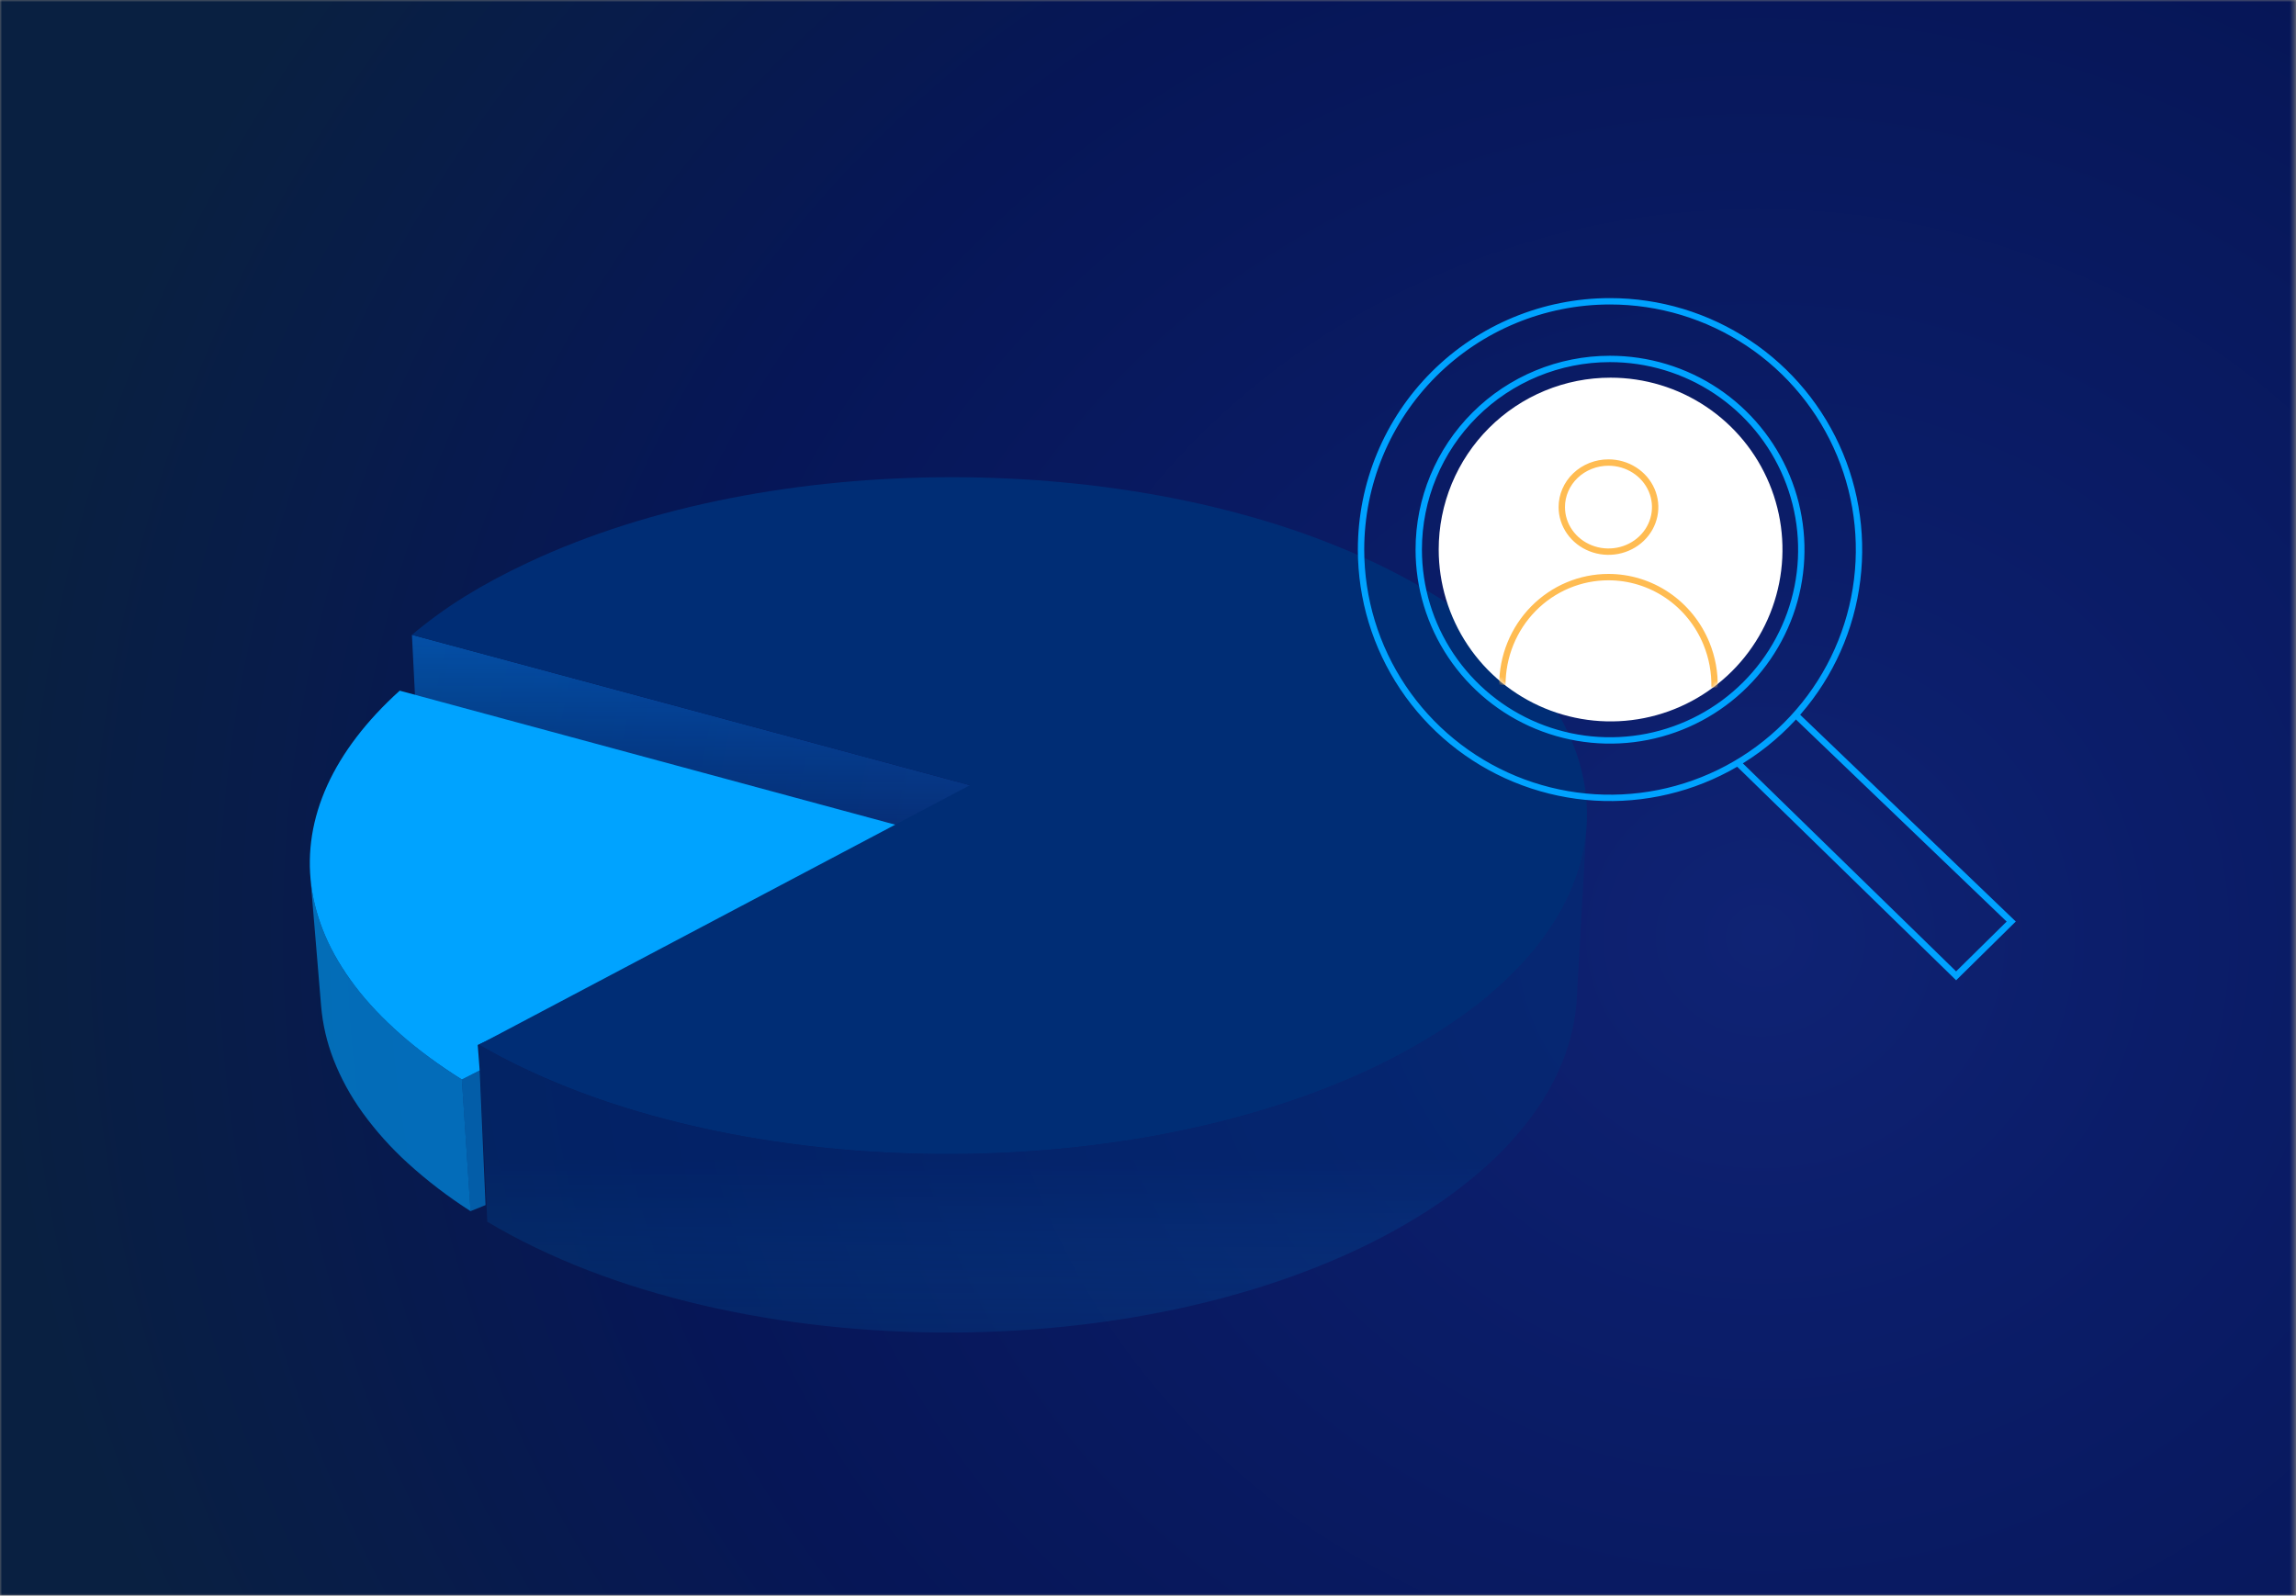
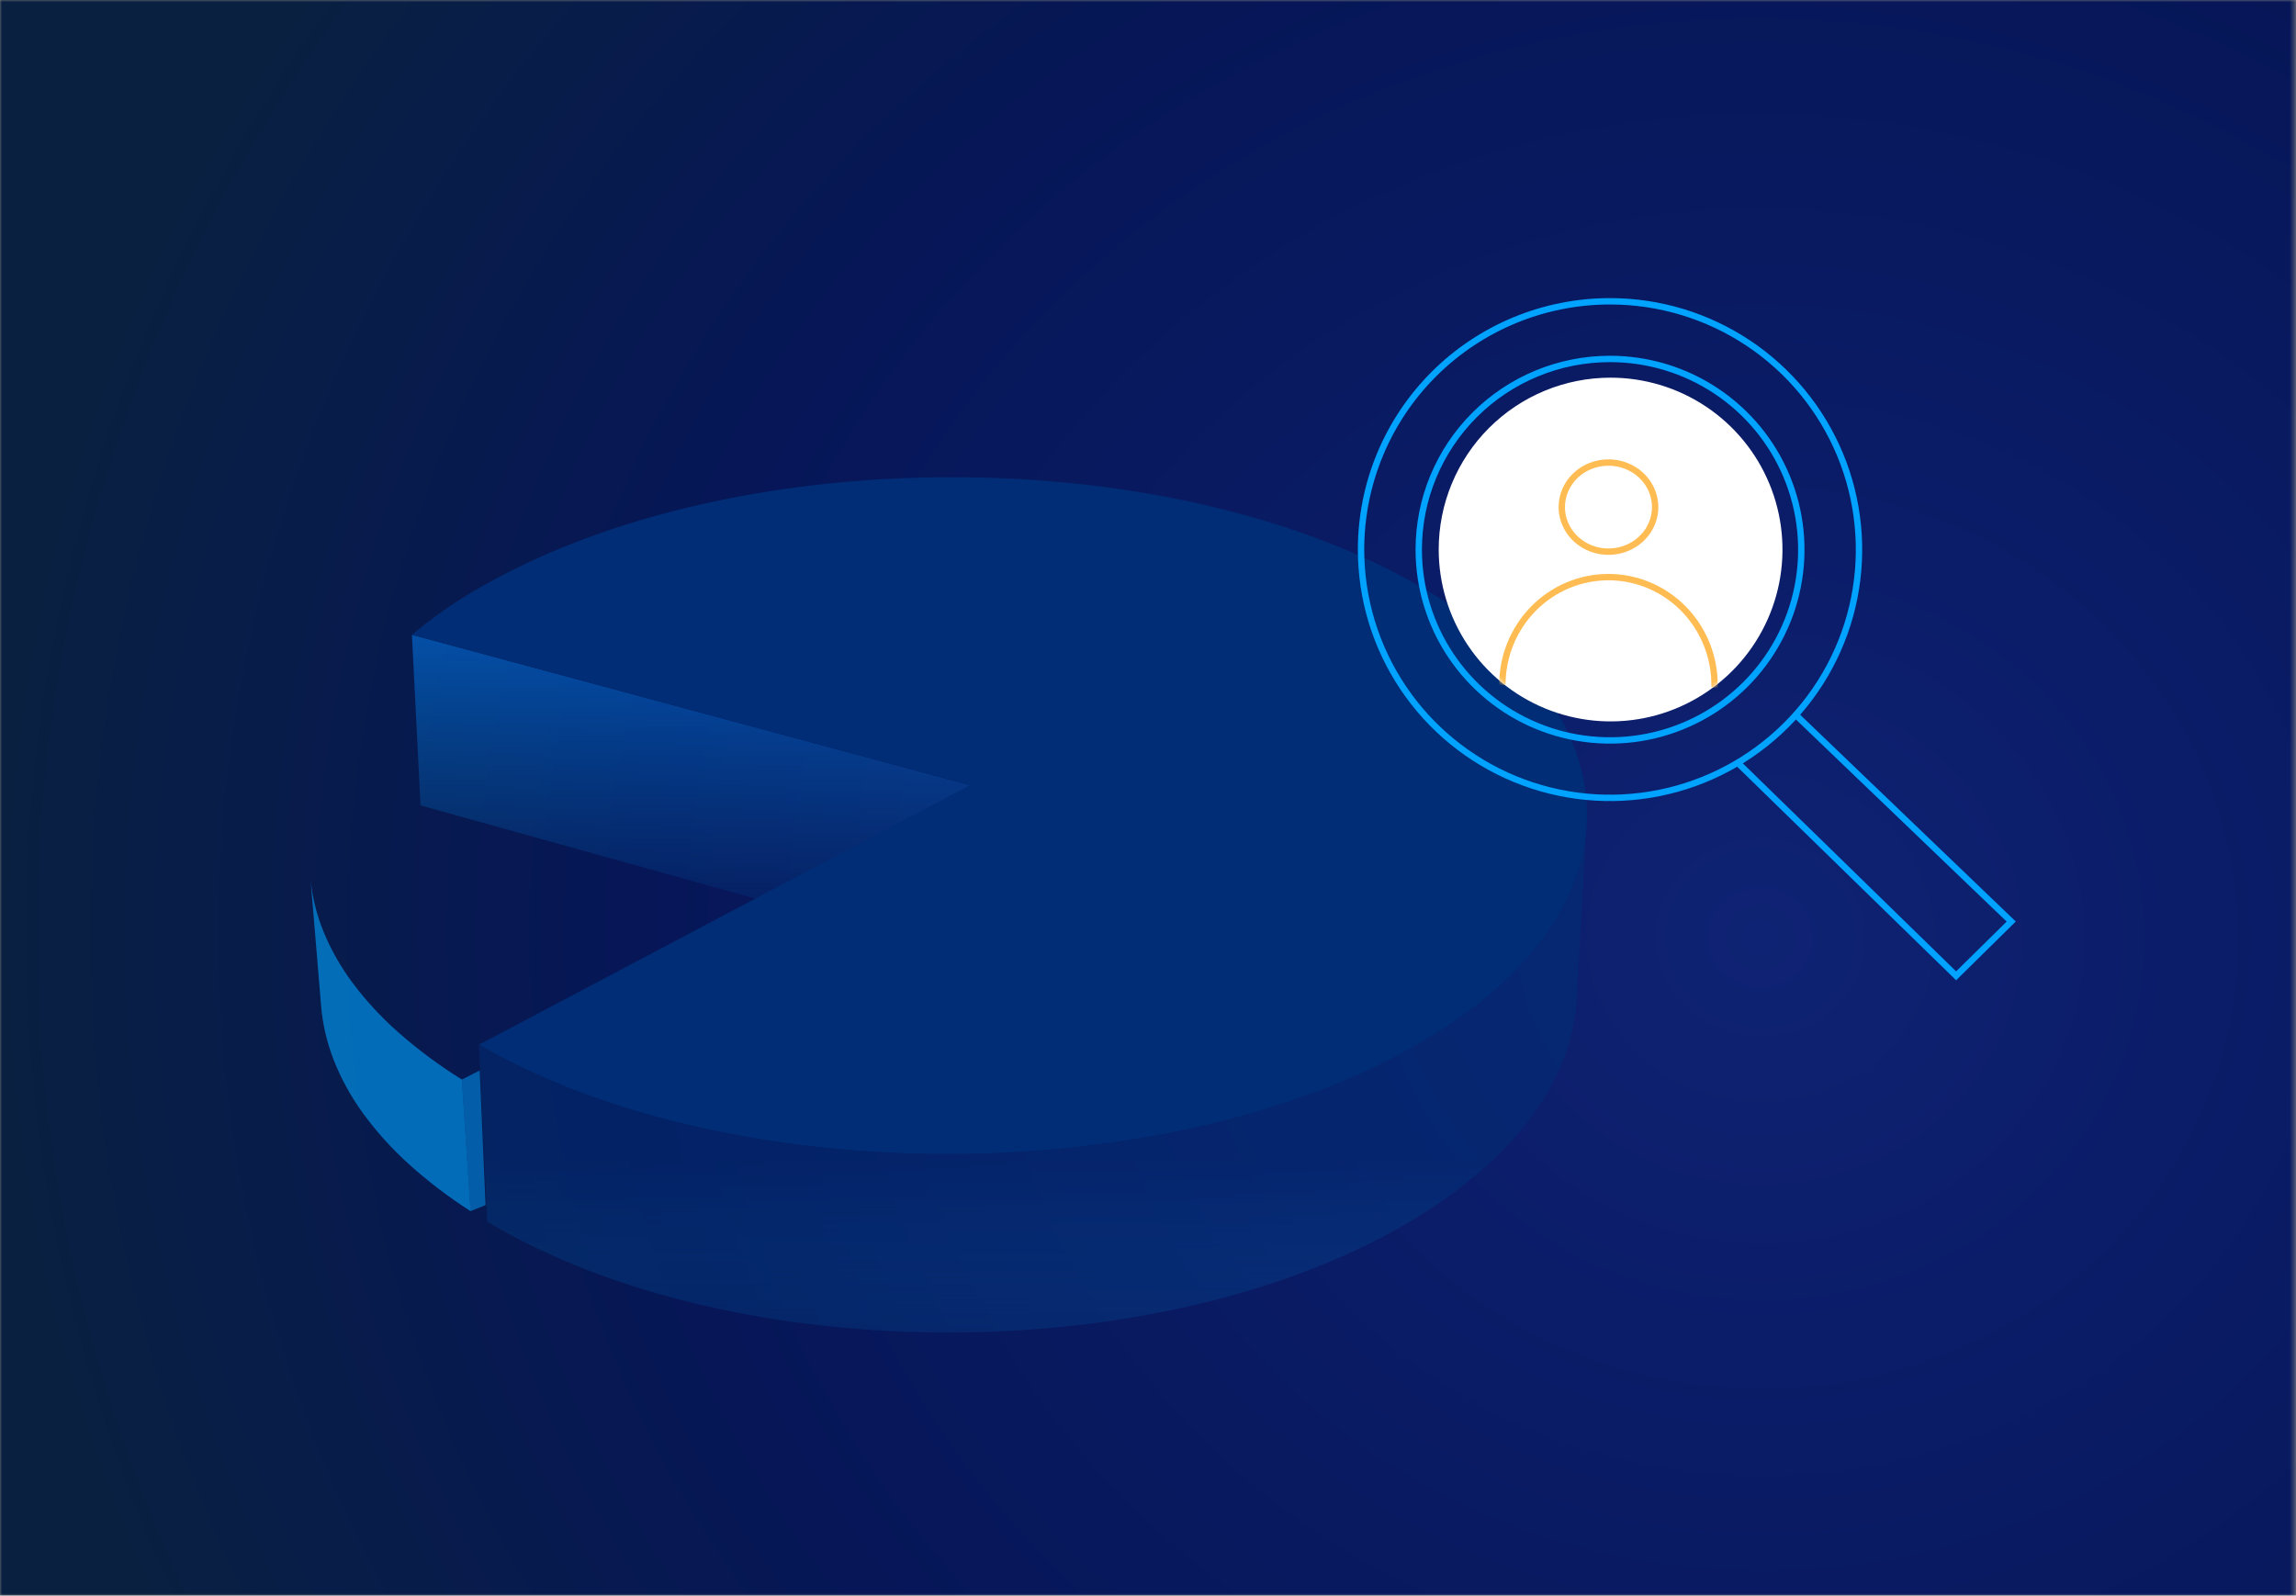
<svg xmlns="http://www.w3.org/2000/svg" width="541" height="376" viewBox="0 0 541 376" fill="none">
  <rect x="0" y="0" width="541" height="376" fill="#808080" stroke="none" />
  <mask id="mask0_2270_1701" style="mask-type:alpha" maskUnits="userSpaceOnUse" x="0" y="0" width="541" height="377">
    <rect y="0" width="540.612" height="376" fill="#C4C4C4" />
  </mask>
  <g mask="url(#mask0_2270_1701)">
    <rect x="667.445" y="376" width="1182.87" height="546.01" transform="rotate(180 667.445 376)" fill="url(#paint0_radial_2270_1701)" />
    <g clip-path="url(#clip0_2270_1701)">
      <path d="M97.061 149.601L99.092 189.802L228.559 225.831L228.543 185.034L97.061 149.601Z" fill="url(#paint1_linear_2270_1701)" fill-opacity="0.5" />
      <path d="M108.828 254.402L110.867 285.413L114.41 283.984L113.029 252.253L108.828 254.402Z" fill="#00A3FF" fill-opacity="0.5" />
      <path d="M73.141 206.781L75.665 237.091C76.031 241.396 77.017 245.637 78.597 249.699C80.309 254.078 82.586 258.249 85.376 262.122C88.5 266.451 92.096 270.469 96.107 274.115C100.672 278.266 105.613 282.046 110.875 285.413L108.833 254.399C103.501 251.09 98.484 247.364 93.835 243.261C89.778 239.681 86.131 235.72 82.953 231.441C80.131 227.636 77.826 223.523 76.089 219.195C74.497 215.202 73.505 211.025 73.141 206.781Z" fill="#00A3FF" fill-opacity="0.6" />
-       <path d="M94.18 162.757C86.31 169.876 80.623 177.369 77.135 185.029C73.591 192.818 72.317 200.779 73.345 208.685C74.389 216.726 77.815 224.702 83.642 232.361C89.566 240.141 97.961 247.58 108.829 254.395L113.032 252.253L112.571 246.249L218.891 196.49L94.18 162.757Z" fill="#00A3FF" />
      <path d="M371.477 236.211L373.801 195.239C373.451 199.679 372.437 204.051 370.788 208.231C368.987 212.777 366.572 217.092 363.603 221.075C360.244 225.58 356.37 229.734 352.049 233.464C347.07 237.76 341.682 241.628 335.952 245.022C321.383 253.754 303.992 260.412 285.019 264.94C265.882 269.508 245.311 271.857 224.631 271.968C203.95 272.078 183.333 269.921 164.121 265.553C145.078 261.221 127.564 254.744 112.841 246.206L114.819 287.902C129.305 296.558 146.526 303.124 165.25 307.513C184.136 311.941 204.39 314.115 224.713 314.017C245.036 313.919 265.251 311.536 284.06 306.91C302.71 302.306 319.823 295.55 334.149 286.708C339.803 283.258 345.107 279.337 349.995 274.994C354.267 271.198 358.085 266.985 361.384 262.429C364.322 258.372 366.706 253.993 368.483 249.392C370.115 245.144 371.122 240.71 371.477 236.211Z" fill="url(#paint2_linear_2270_1701)" fill-opacity="0.5" />
      <path d="M124.253 132.646C121.5 133.941 118.919 135.236 116.471 136.55C114.023 137.864 111.699 139.208 109.48 140.586C107.262 141.964 105.135 143.397 103.082 144.89C101.028 146.383 99.025 147.949 97.064 149.601L228.545 185.032L112.848 246.187C127.571 254.725 145.081 261.202 164.128 265.534C183.343 269.902 203.952 272.051 224.638 271.949C245.323 271.846 265.889 269.497 285.026 264.921C303.993 260.393 321.384 253.727 335.959 245.003C350.445 236.331 360.682 226.496 366.849 216.215C372.888 206.146 375.01 195.672 373.43 185.426C371.883 175.399 366.792 165.585 358.349 156.542C350.071 147.678 338.547 139.53 323.905 132.597C309.49 125.772 293.313 120.724 276.363 117.395C259.543 114.09 241.831 112.45 224.181 112.454C206.531 112.458 188.806 114.107 171.952 117.421C154.965 120.767 138.737 125.818 124.253 132.646Z" fill="#002D75" />
    </g>
  </g>
  <path d="M379.5 89C387.51 89 395.34 91.376 402.001 95.826C408.661 100.276 413.852 106.601 416.917 114.002C419.982 121.402 420.784 129.545 419.222 137.402C417.659 145.258 413.802 152.474 408.138 158.138C402.474 163.802 395.257 167.659 387.401 169.222C379.545 170.785 371.402 169.983 364.001 166.917C356.601 163.852 350.276 158.661 345.825 152.001C341.375 145.341 339 137.511 339 129.5C338.995 124.18 340.039 118.912 342.073 113.996C344.107 109.08 347.09 104.613 350.851 100.852C354.613 97.09 359.08 94.107 363.996 92.073C368.911 90.04 374.18 88.996 379.5 89Z" fill="white" />
  <mask id="mask1_2270_1701" style="mask-type:alpha" maskUnits="userSpaceOnUse" x="339" y="89" width="81" height="82">
    <path d="M379.5 89C387.51 89 395.34 91.376 402.001 95.826C408.661 100.276 413.852 106.601 416.917 114.002C419.982 121.402 420.784 129.545 419.222 137.402C417.659 145.258 413.802 152.474 408.138 158.138C402.474 163.802 395.257 167.659 387.401 169.222C379.545 170.785 371.402 169.983 364.001 166.917C356.601 163.852 350.276 158.661 345.825 152.001C341.375 145.341 339 137.511 339 129.5C338.995 124.18 340.039 118.912 342.073 113.996C344.107 109.08 347.09 104.613 350.851 100.852C354.613 97.09 359.08 94.107 363.996 92.073C368.911 90.04 374.18 88.996 379.5 89Z" fill="white" />
  </mask>
  <g mask="url(#mask1_2270_1701)">
    <path d="M354 161.412C353.997 158.074 354.642 154.768 355.897 151.684C357.152 148.599 358.994 145.797 361.316 143.436C363.638 141.076 366.395 139.204 369.429 137.928C372.464 136.653 375.716 135.997 379 136C383.945 136 388.778 137.491 392.889 140.283C397 143.075 400.205 147.044 402.097 151.687C403.434 154.968 404.073 158.482 403.993 162" stroke="#FFBC52" stroke-width="1.5" stroke-miterlimit="22.93" />
    <path d="M379 109C381.176 109 383.302 109.616 385.111 110.77C386.92 111.924 388.33 113.564 389.163 115.482C389.995 117.401 390.213 119.512 389.789 121.549C389.364 123.586 388.317 125.457 386.778 126.925C385.24 128.393 383.28 129.393 381.146 129.799C379.012 130.204 376.8 129.996 374.79 129.201C372.78 128.406 371.063 127.061 369.854 125.334C368.645 123.607 368 121.577 368 119.5C367.999 118.121 368.282 116.755 368.835 115.481C369.387 114.206 370.197 113.048 371.219 112.073C372.241 111.098 373.454 110.324 374.789 109.797C376.124 109.27 377.555 108.999 379 109V109Z" stroke="#FFBC52" stroke-width="1.5" stroke-miterlimit="22.93" />
  </g>
  <path d="M423.133 168.476L473.896 217.164L460.916 229.956L409.446 179.747M379.341 71C390.945 70.995 402.29 74.423 411.942 80.849C421.593 87.275 429.116 96.412 433.561 107.103C438.005 117.794 439.17 129.559 436.91 140.911C434.649 152.263 429.063 162.691 420.86 170.876C412.656 179.062 402.202 184.637 390.821 186.897C379.44 189.157 367.643 187.999 356.921 183.572C346.2 179.144 337.036 171.644 330.588 162.022C324.141 152.399 320.699 141.085 320.699 129.512C320.699 113.998 326.877 99.119 337.873 88.147C348.87 77.175 363.786 71.007 379.341 71ZM379.341 84.586C388.257 84.581 396.975 87.213 404.391 92.151C411.807 97.088 417.588 104.108 421.002 112.323C424.417 120.538 425.311 129.578 423.573 138.301C421.835 147.023 417.542 155.035 411.237 161.323C404.932 167.611 396.899 171.893 388.153 173.627C379.408 175.36 370.343 174.468 362.107 171.062C353.87 167.657 346.831 161.891 341.88 154.495C336.93 147.099 334.29 138.405 334.295 129.512C334.295 117.597 339.041 106.169 347.489 97.744C355.936 89.319 367.394 84.586 379.341 84.586Z" stroke="#00A3FF" stroke-width="1.5" stroke-miterlimit="22.93" />
  <defs>
    <radialGradient id="paint0_radial_2270_1701" cx="0" cy="0" r="1" gradientUnits="userSpaceOnUse" gradientTransform="translate(921.022 530.251) rotate(3.462) scale(413.887 395.912)">
      <stop stop-color="#0F2374" />
      <stop offset="0.237" stop-color="#0B1D69" />
      <stop offset="0.636" stop-color="#061657" />
      <stop offset="1" stop-color="#092041" />
    </radialGradient>
    <linearGradient id="paint1_linear_2270_1701" x1="162.81" y1="149.601" x2="162.81" y2="225.831" gradientUnits="userSpaceOnUse">
      <stop stop-color="#0085FF" />
      <stop offset="1" stop-color="#0083CB" stop-opacity="0" />
    </linearGradient>
    <linearGradient id="paint2_linear_2270_1701" x1="243.321" y1="273.264" x2="243.321" y2="342.529" gradientUnits="userSpaceOnUse">
      <stop stop-color="#002D75" />
      <stop offset="1" stop-color="#0083CB" stop-opacity="0" />
    </linearGradient>
    <clipPath id="clip0_2270_1701">
      <rect width="300.926" height="201.538" fill="white" transform="matrix(-1 0 0 1 373.926 112.463)" />
    </clipPath>
  </defs>
</svg>